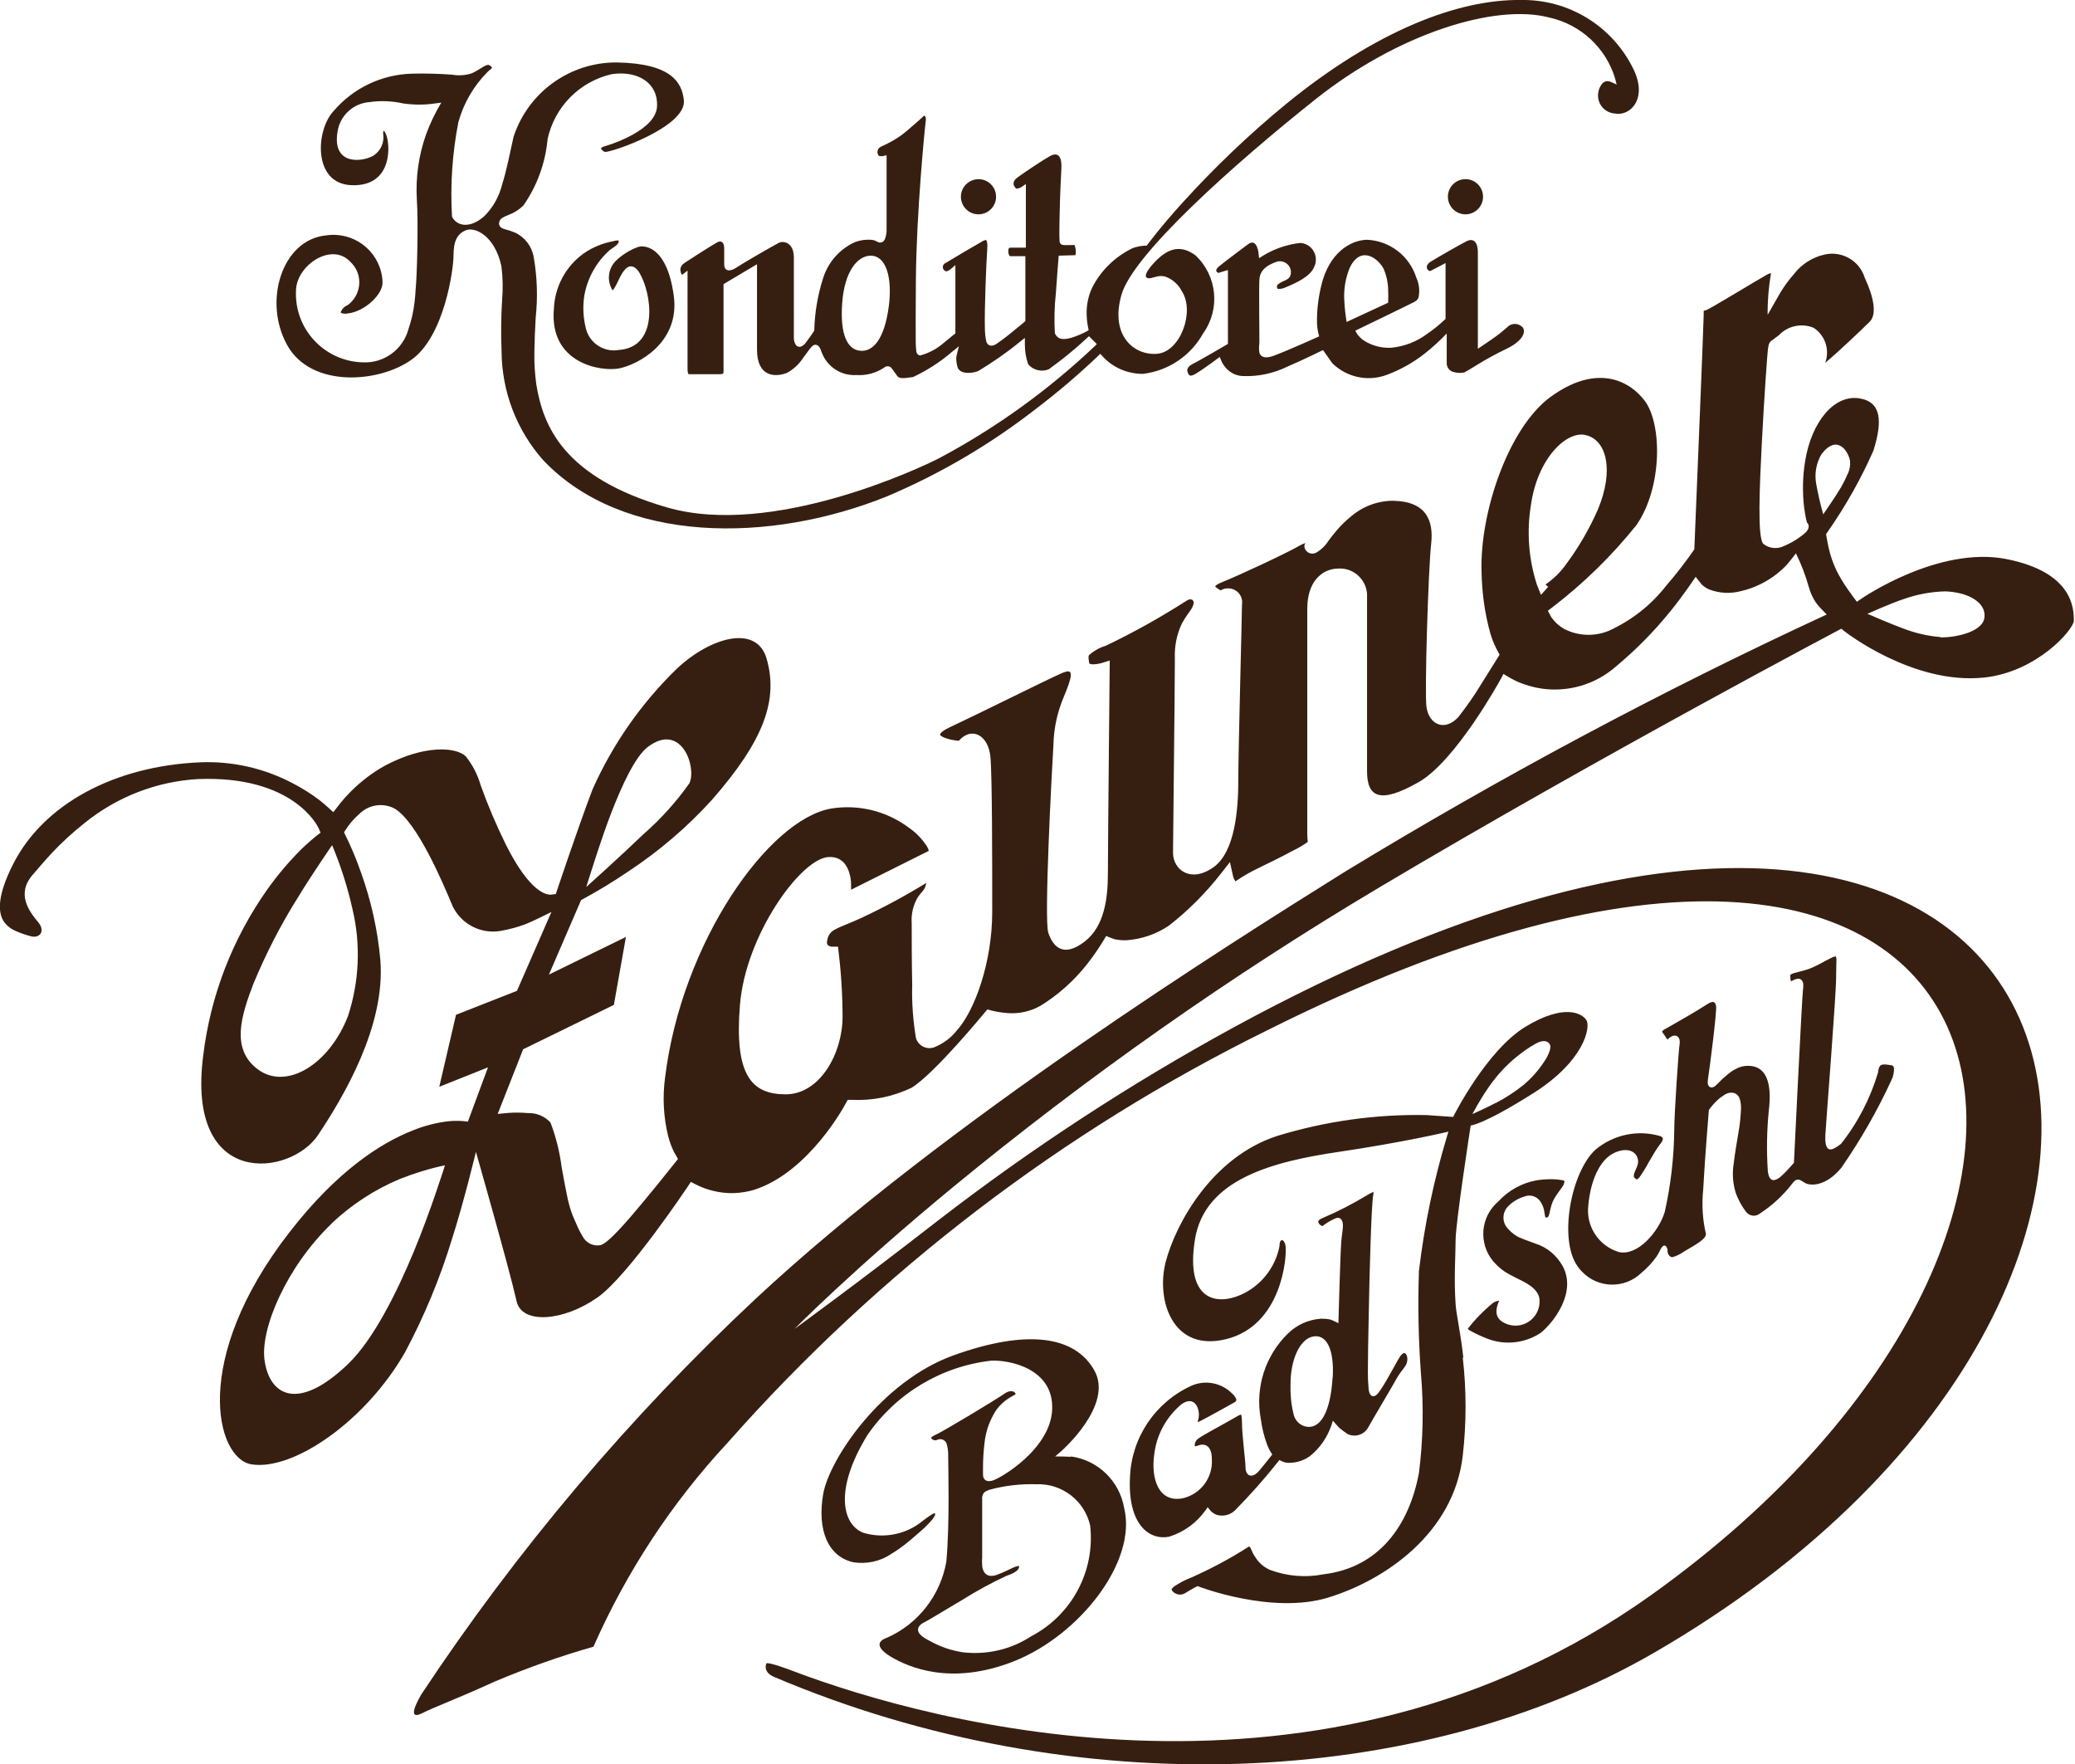
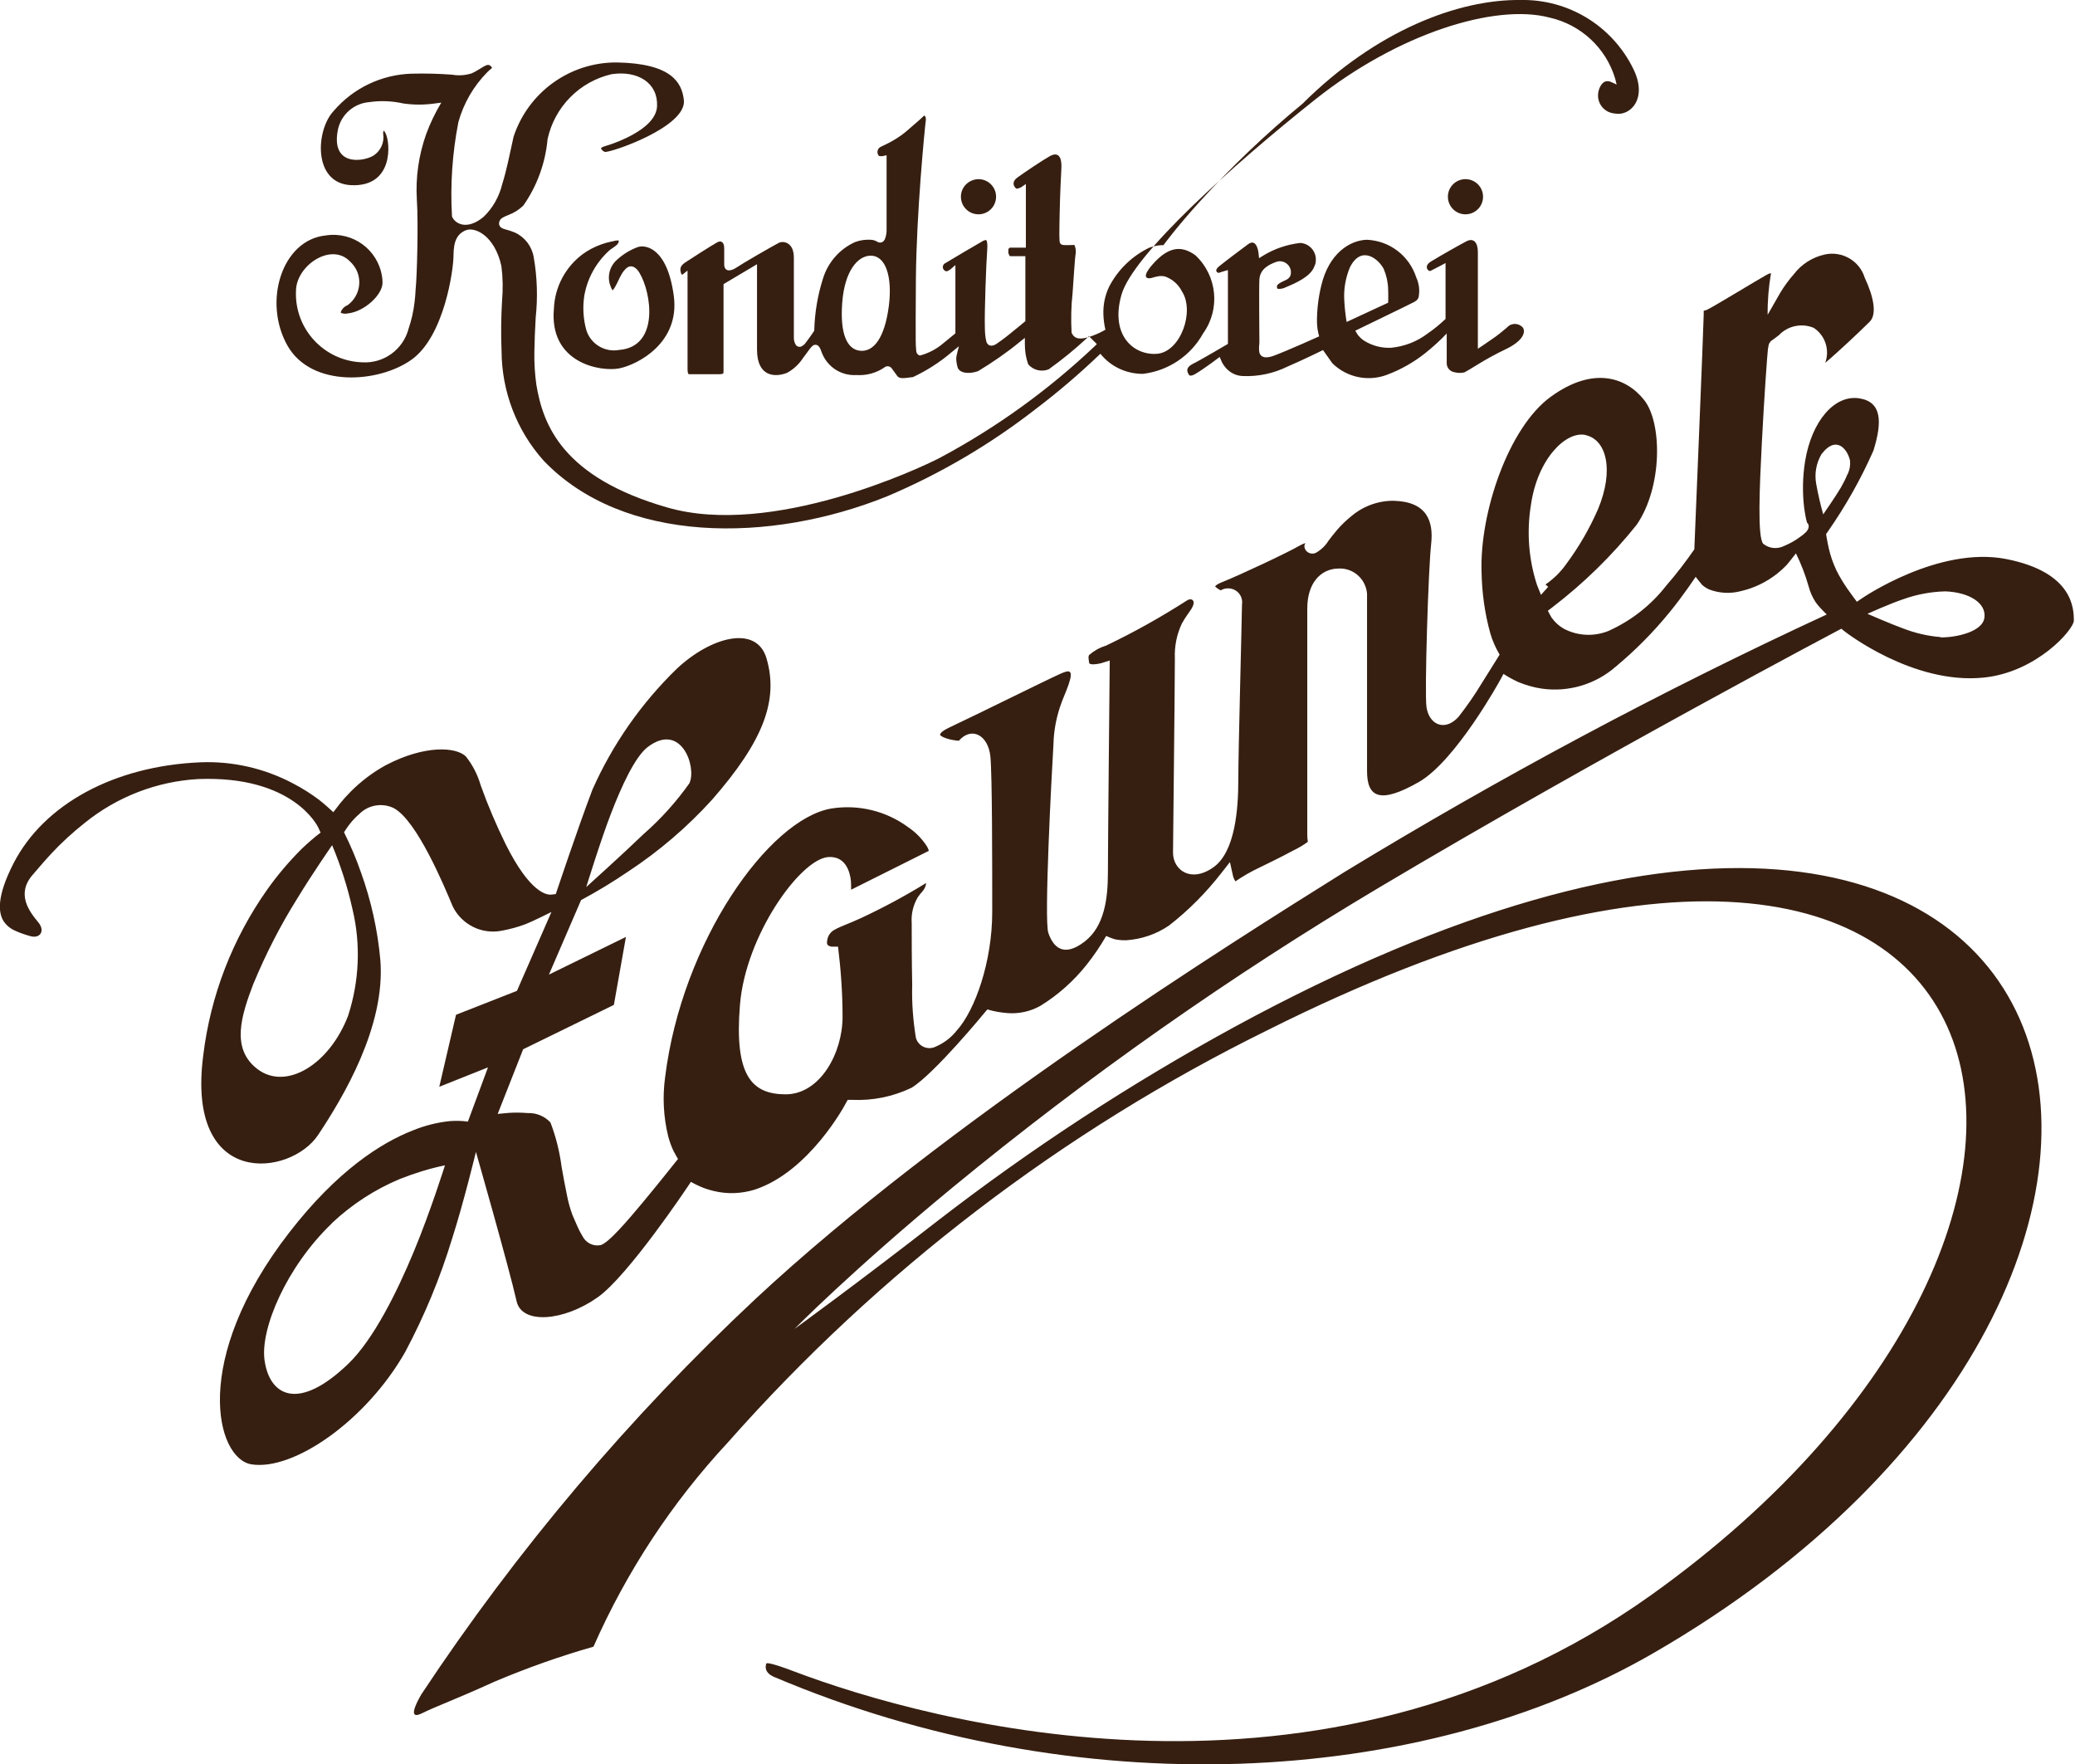
<svg xmlns="http://www.w3.org/2000/svg" viewBox="0 0 123.95 105.36">
  <defs>
    <style>
      .cls-1 {
        fill: #361f11;
      }

      .cls-2 {
        fill: none;
      }

      .cls-3 {
        mix-blend-mode: multiply;
      }

      .cls-3, .cls-4 {
        isolation: isolate;
      }
    </style>
  </defs>
  <g class="cls-4">
    <g id="Ebene_2">
      <g id="Ebene_1-2" data-name="Ebene_1">
        <g id="Gruppe_79" class="cls-3">
          <g id="Gruppe_75">
            <rect class="cls-2" x="0" y="0" width="123.94" height="105.36" />
            <g id="Gruppe_74">
-               <path id="Pfad_96" class="cls-1" d="M58.45,10.7c.58,0,1.05.47,1.05,1.05s-.47,1.05-1.05,1.05-1.05-.47-1.05-1.05c0-.58.47-1.04,1.05-1.05M36.59,17.34c-.05-.08-.09-.16-.12-.25-.22-.55-.06-1.18.38-1.57.36-.33.78-.59,1.24-.76.44-.16,1.77,0,2.16,2.92.37,2.81-2.17,4.1-3.25,4.32s-4.23-.28-3.91-3.6c.06-1.28.7-2.47,1.73-3.23.33-.24.7-.43,1.09-.57.19-.07.4-.13.6-.17.07-.01.15-.03.22-.05.06-.01.12-.02.18-.02.02,0,.03,0,.05,0,0,.17-.02.23-.53.57-.81.72-1.35,1.69-1.53,2.75-.1.67-.06,1.36.12,2.02.25.84,1.1,1.36,1.97,1.2,2.39-.19,1.95-3.38,1.2-4.62-.22-.36-.51-.49-.79-.25-.1.1-.19.21-.26.33-.07.12-.14.26-.21.41s-.13.26-.19.37c-.04.07-.09.14-.14.2M53.09,18.32c.24-1.85-.21-3.05-1.07-3.05-.8,0-1.57.94-1.71,2.81-.14,1.84.28,2.8,1.08,2.87s1.45-.76,1.7-2.64M22.91,7.79c.06.05.1.12.13.19.28.56.48,3.19-2.06,3.08-2.31-.1-2.12-3.3-1.05-4.43,1.17-1.37,2.87-2.18,4.67-2.23.8-.02,1.61,0,2.41.06.39.07.79.04,1.17-.08.13-.06.26-.13.39-.21.11-.07.23-.14.33-.2.21-.12.3-.11.38-.05.05.03.08.07.11.12-.02.04-.04.07-.08.09-.06.05-.13.11-.2.18-.82.83-1.42,1.86-1.73,2.99-.36,1.85-.49,3.74-.38,5.63.17.42.88.86,1.89.02.55-.53.93-1.21,1.11-1.95.26-.82.45-1.8.68-2.84.88-2.66,3.37-4.45,6.17-4.43,3.24.06,3.88,1.18,4,2.24.2,1.62-4.47,3.19-4.72,3.1-.1-.03-.18-.11-.23-.2.02-.05.07-.09.21-.13.61-.18,1.2-.42,1.76-.74.67-.38,1.35-.94,1.38-1.66.06-1.39-1.15-2.14-2.71-1.91-1.92.44-3.41,1.95-3.83,3.88-.13,1.43-.63,2.8-1.45,3.97-.26.25-.56.44-.89.56l-.19.08c-.06.03-.11.06-.17.09-.12.07-.2.2-.2.34,0,.11.06.2.15.26.07.04.15.07.23.09.19.05.38.11.57.19.59.27,1.01.82,1.12,1.46.21,1.19.25,2.41.12,3.62-.04.69-.07,1.39-.08,2.07-.01.65.03,1.3.12,1.94.4,2.4,1.56,5.53,7.82,7.33,6.26,1.81,15.13-2.36,16.29-2.97,3.37-1.8,6.47-4.04,9.24-6.66l.13-.13-.47-.47-.13.12c-.72.67-1.48,1.29-2.28,1.86-.43.17-.92.05-1.22-.3-.14-.39-.2-.79-.2-1.2v-.38l-.29.23c-.79.65-1.63,1.23-2.51,1.76-.58.2-1.13.1-1.22-.24-.05-.18-.08-.37-.08-.55,0-.1.16-.7.16-.7l-.43.35c-.7.6-1.48,1.1-2.31,1.49-.15.02-.29.04-.4.05-.09.01-.19.02-.28.01-.12,0-.23-.06-.29-.16-.06-.08-.1-.15-.15-.21s-.09-.13-.13-.18c-.09-.15-.28-.2-.43-.11,0,0-.02.01-.02.02-.5.34-1.09.5-1.69.46-.73.04-1.42-.3-1.83-.9-.07-.1-.13-.21-.18-.32-.04-.1-.08-.18-.1-.25l-.04-.1s-.03-.07-.06-.1c-.05-.09-.14-.14-.24-.14-.05,0-.1.02-.14.05-.03.02-.05.04-.08.07-.05.06-.1.11-.14.17-.1.13-.22.31-.37.5-.24.37-.57.68-.96.89-.72.28-1.79.24-1.79-1.39v-5.1l-2,1.19v5.17c0,.05,0,.1-.01.15-.02.03-.07.06-.28.06h-1.79c-.06-.05-.07-.16-.07-.38v-5.81l-.29.23s-.07.05-.1-.08c-.09-.3-.02-.45.26-.64.33-.22,1.5-.97,1.89-1.19.22-.13.43-.05.43.35v.95c0,.46.38.44.73.2s2.1-1.25,2.52-1.47c.28-.15.91-.04.91.87v4.76c-.01.18.04.35.14.49.08.08.21.11.31.06.1-.05.19-.12.26-.22.28-.37.51-.72.51-.72v-.05c.03-1.03.2-2.05.51-3.03.29-.98.99-1.79,1.92-2.21.31-.12.64-.16.97-.14.13.01.25.05.37.12.14.09.32.05.41-.09.01-.02.02-.03.03-.05.09-.21.12-.43.11-.66v-4.37l-.22.05c-.05.01-.24.03-.27-.05-.1-.16-.06-.37.09-.47.02-.02.05-.03.07-.04.2-.1.43-.2.69-.35.31-.18.61-.38.88-.62.62-.54.76-.65.96-.85.04-.04.06-.03.08-.02s.09.1.06.29c-.06.45-.56,5.53-.59,9.49-.01,1.98-.02,3.07-.01,3.66,0,.2.01.39.03.59,0,.06.02.11.05.16.04.07.11.12.19.12.47-.13.91-.35,1.28-.65.42-.34.82-.67.82-.67v-4.08l-.3.26s-.19.14-.26.11c-.14-.04-.22-.18-.18-.32.02-.08.08-.14.15-.17.5-.3,1.67-1,2.17-1.28.07-.05.16-.08.24-.1.07.04.11.2.08.6-.06.76-.17,3.75-.14,4.59,0,.3.02.6.09.89.11.3.36.27.57.15.34-.23.67-.48.98-.74.38-.3.78-.64.78-.64v-3.88h-.93s0-.02-.03-.05c-.04-.07-.06-.14-.06-.22-.01-.2.06-.24.12-.24h.93v-3.8l-.28.19s-.24.13-.31.07c-.14-.12-.28-.39.1-.66.5-.36,1.49-1.02,1.93-1.27.31-.17.73-.21.68.75-.03.55-.08,1.63-.1,2.59-.01.48-.02.92-.02,1.25,0,.17,0,.31.01.4,0,.06,0,.1.01.13.01.09.07.16.15.18.05.01.11.02.17.02h.2c.12,0,.26-.01.36-.01l.02.05c.03.09.06.19.06.29.01.09,0,.18-.02.27l-1,.03s-.1,1.2-.17,2.26c-.09.79-.1,1.58-.06,2.37.17.39.51.41,1,.27.31-.1.61-.22.9-.38l.12-.07c-.07-.3-.11-.6-.12-.91-.02-.56.09-1.12.33-1.63.52-1.03,1.38-1.86,2.42-2.36.27-.1.56-.15.84-.15,0,0,.77-1.06,2.16-2.59,1.9-2.09,3.95-4.05,6.14-5.85C82.2,1.82,87.12-.05,90.85,0c2.84-.05,5.44,1.54,6.7,4.08.92,1.83-.19,2.88-1.08,2.7-.6-.04-1.05-.55-1.01-1.15.01-.15.05-.3.12-.44.14-.28.31-.34.42-.34.06,0,.11,0,.17.02.04.01.4.18.4.18l-.09-.36c-.55-1.83-2.05-3.22-3.92-3.64-3.26-.86-9.06.97-13.98,4.88-4.88,3.88-10.91,9.27-11.59,11.68-.7,2.45.77,3.64,2.14,3.52,1.4-.13,2.25-2.54,1.47-3.73-.21-.42-.58-.74-1.02-.89-.15-.03-.3-.03-.44,0-.12.02-.23.06-.35.09-.17.05-.72.08.07-.82.81-.91,1.6-1.23,2.55-.53,1.3,1.22,1.5,3.21.46,4.66-.74,1.34-2.08,2.24-3.6,2.42-.92,0-1.79-.37-2.41-1.05l-.13-.15c-1.21,1.16-2.48,2.25-3.81,3.26-2.73,2.13-5.73,3.9-8.92,5.25-7,2.83-15.76,2.86-20.53-2.13-1.61-1.8-2.5-4.13-2.51-6.55-.04-1-.03-2,.03-3,.06-.69.05-1.38-.04-2.07-.4-1.82-1.59-2.37-2.14-2.13-.49.21-.72.63-.72,1.5s-.56,4.82-2.49,6.21c-1.97,1.42-6,1.7-7.43-.83-1.48-2.62-.33-6.33,2.31-6.58,1.6-.24,3.09.85,3.34,2.45.02.12.03.25.03.38,0,.71-1.07,1.72-2.07,1.83-.14.03-.28.02-.41-.03-.01-.02-.02-.04-.01-.06.07-.18.22-.33.4-.4.75-.54.93-1.59.39-2.34-.08-.11-.17-.21-.27-.3-1.12-1.12-3.2.28-3.2,1.8-.09,2.26,1.68,4.16,3.93,4.25,0,0,.02,0,.03,0,1.29.08,2.45-.77,2.77-2.02.17-.5.29-1.02.35-1.55.06-.45.06-.8.08-.94.06-.56.16-3.76.06-5.21-.08-1.32.11-2.64.55-3.89.24-.66.55-1.3.91-1.9l-.38.05c-.63.09-1.26.09-1.89,0-.67-.15-1.36-.18-2.03-.08-.91.07-1.67.73-1.87,1.62-.45,2.19,1.44,1.97,2.11,1.58.44-.28.67-.79.59-1.3-.01-.07,0-.13.03-.19M82.92,18.08s.02-.42,0-.81c-.01-.41-.1-.82-.26-1.2-.31-.61-1.34-1.45-2.02-.11-.26.62-.38,1.29-.34,1.96.02.44.07.88.14,1.31l2.48-1.15ZM72.79,16.31s-.09-.05-.12-.09c-.02-.03-.07-.13.16-.32.56-.45,1.31-1,1.72-1.31.48-.36.61.33.63.55l.03.28.24-.15c.67-.41,1.43-.67,2.22-.76.55.03.97.51.93,1.06,0,.13-.04.25-.1.37-.22.58-1.1.97-1.68,1.21-.15.08-.33.12-.5.1-.04-.04-.05-.1-.04-.16.01-.05.04-.09.08-.12.06-.05.13-.09.21-.13.1-.05.19-.09.27-.13.1-.05.19-.13.24-.24.12-.34-.07-.71-.41-.83-.14-.05-.29-.05-.43,0-.44.16-.97.42-1.01,1.05-.03.5,0,3.32,0,3.72,0,.09-.01.2-.02.3-.01.12,0,.24.02.35.1.33.44.34.85.19.84-.31,2.72-1.16,2.72-1.16-.08-.27-.12-.54-.13-.82-.01-.74.08-1.48.25-2.19.46-1.97,1.73-2.73,2.73-2.76,1.36.06,2.53.95,2.95,2.25.17.37.22.78.14,1.18-.02.07-.06.13-.11.18-.02.02-.04.04-.07.05l-.07.05c-.2.11-3.53,1.72-3.53,1.72,0,0,.1.19.13.22.02.04.05.07.08.1.1.12.22.22.35.3.48.29,1.03.43,1.59.4.79-.08,1.54-.37,2.17-.85.38-.26.73-.55,1.07-.87v-3.34s-.57.31-.9.47c-.04.02-.14,0-.2-.13-.04-.1-.04-.26.21-.42.64-.39,1.72-1,2.14-1.22.28-.15.68-.13.68.68v5.74s.53-.35.84-.57c.31-.21.6-.44.89-.69.22-.26.61-.3.88-.08.03.02.06.05.08.08.14.2.13.74-1.05,1.3-.59.28-1.16.6-1.6.87-.22.13-.41.25-.56.34s-.24.14-.28.16c-.2.05-.41.04-.61-.01-.28-.05-.47-.3-.45-.58v-1.73c-.4.42-.83.81-1.28,1.17-.69.55-1.47.99-2.3,1.3-1.13.42-2.39.15-3.25-.69-.3-.42-.56-.79-.56-.79,0,0-1.22.6-2.11.98-.83.41-1.75.61-2.68.57-.39-.01-.75-.19-1.01-.48-.08-.09-.16-.2-.22-.31-.04-.08-.15-.35-.15-.35,0,0-.88.67-1.43,1-.26.16-.35.11-.37.1-.03-.02-.05-.04-.06-.07-.03-.04-.05-.09-.06-.14-.04-.09-.04-.3.3-.47.42-.2,2.11-1.2,2.11-1.2v-4.41s-.39.11-.56.17M87.54,10.7c.58,0,1.05.47,1.05,1.05,0,.58-.47,1.05-1.05,1.05s-1.05-.47-1.05-1.05h0c0-.58.47-1.05,1.05-1.05" />
-               <path id="Pfad_97" class="cls-1" d="M97.6,70.31s-.02-.12.03-.26.14-.3.19-.47c.16-.5-.28-1.18-1.31-.76s-1.52,1.88-1.63,3.16c-.16,1.25.61,2.43,1.82,2.8,1.14.25,2.37-1.21,2.74-2.38.36-1.6.55-3.23.57-4.87,0-.96.26-4.84.32-5.16.08-.5-.29-.7-.68-.32-.01.01-.03.03-.04.04-.04-.05-.08-.1-.11-.15-.04-.06-.08-.13-.13-.19-.03-.04-.06-.08-.09-.13.05-.07.11-.13.19-.16.43-.24,1.9-1.08,2.46-1.45.46-.31.54-.13.58.09.05.34-.37,3.6-.48,4.32-.01.08-.02.15-.02.23,0,.07.01.14.05.2.05.08.15.12.25.09.05-.02.11-.04.15-.08.04-.03.08-.07.12-.11l.13-.13c.08-.08.17-.18.26-.25s.2-.18.33-.28c.13-.1.27-.19.42-.26.33-.18.73-.22,1.09-.12.8.22,1.02,1.23.85,2.61-.12,1.2-.14,2.41-.06,3.61.08.74.45.59.72.39.17-.15.34-.31.49-.48.17-.18.35-.39.35-.39,0,0,.48-9.9.54-10.33.02-.1.02-.2.02-.3,0-.09-.03-.18-.08-.26-.07-.09-.18-.12-.29-.1-.1.02-.2.06-.28.11-.03.01-.05.03-.08.04-.02-.04-.03-.09-.04-.14,0-.07-.01-.15-.01-.22,0-.02.02-.03.03-.04.07-.05.15-.08.23-.1.24-.07.55-.13.88-.25.18-.07.35-.15.51-.23.16-.09.33-.18.49-.26s.28-.15.4-.2c.06-.03.12-.04.18-.05.03.06.04.13.04.19,0,.23-.02.58-.02,1.09,0,1.04-.58,8.35-.64,9.34-.07,1.25.42.97.93.58,1.01-1.27,1.76-2.73,2.22-4.28.03-.35.14-.43.24-.45.08-.02.16-.02.24-.01.1.01.2.03.3.04s.15.06.17.19c0,.24-.04.47-.15.69-.84,1.83-1.85,3.59-3,5.25-.94,1.13-1.82,1.06-2.11.93-.07-.03-.13-.07-.19-.11l-.08-.05s-.07-.04-.1-.05c-.09-.03-.2-.02-.28.04-.08.06-.14.14-.2.22-.53.68-1.17,1.27-1.89,1.74-.25.21-.61.18-.82-.07,0,0-.01-.01-.02-.02-.27-.36-.49-.76-.63-1.18-.16-.55-.2-1.12-.11-1.68.07-.65.2-1.33.28-1.84.09-.49.14-.98.16-1.48,0-.2-.02-.39-.08-.58-.06-.18-.2-.31-.38-.35-.18-.03-.37.01-.53.12-.16.1-.31.21-.44.34-.17.16-.32.33-.46.52l-.03.04s-.24,2.87-.34,4.77c-.09.87-.04,1.76.16,2.62.02.13-.08.28-.35.48s-.63.39-.97.6c-.2.14-.42.25-.65.32-.08.01-.13,0-.22-.09-.06-.07-.1-.17-.1-.26v-.07s0-.06-.02-.09c-.05-.15-.17-.31-.36-.02-.05.08-.11.24-.27.49-.26.37-.57.7-.92.99-1,.96-2.59.92-3.54-.08-.1-.1-.19-.21-.27-.33-1.13-1.59-.4-5.59,1.07-6.95,1.07-.9,2.52-1.21,3.86-.82.21.08.25.19-.02.52-.1.14-.2.28-.29.43-.11.18-.24.4-.36.61-.17.32-.36.63-.57.92-.15.17-.22.1-.25.03M89.55,77.69c-.03.07-.07.16-.1.27-.04.13-.06.26-.06.4.01.32.22.6.71.75.76.24,1.56-.19,1.8-.94.07-.21.08-.44.05-.66-.13-.53-.64-.81-1.13-1.06-.25-.13-.52-.25-.77-.4-.25-.14-.47-.32-.67-.52-1.01-.98-1.04-2.59-.06-3.6.07-.07.14-.13.21-.2.6-.64,1.38-1.07,2.24-1.23.3-.05.6-.07.91-.07.26,0,.47.03.6.05.06,0,.12.02.16.05.01,0,.02.02.01.06-.02.12-.07.23-.14.32-.08.11-.23.31-.37.52-.14.21-.24.43-.3.68l-.06.24c-.01.07-.03.14-.05.21-.04.12-.08.15-.11.15-.03,0-.07.01-.1.01l-.02-.07c-.02-.07-.03-.15-.04-.22-.03-.27-.13-.52-.29-.73-.22-.27-.58-.36-.9-.24-.4.12-.76.34-1.04.65-.32.39-.29.96.08,1.31.2.23.46.42.75.53.27.12.57.21.87.33.69.22,1.26.7,1.61,1.33.86,1.55-.51,3.36-1.31,4-.94.62-2.12.75-3.17.35-.36-.14-.71-.3-1.05-.49-.1-.06-.12-.1-.13-.11.45-.58.96-1.1,1.53-1.56.1-.06.22-.1.33-.12M89.35,65.88c.59-.31,1.15-.67,1.67-1.09.47-.4.88-.86,1.22-1.38.13-.18.23-.38.31-.59.03-.08.05-.16.06-.25.01-.09-.01-.18-.07-.25-.19-.22-.49-.15-.78,0-.49.27-.94.6-1.36.96-.6.52-1.12,1.12-1.56,1.78-.4.57-.89,1.48-.89,1.48,0,0,.88-.39,1.4-.67M87.38,81.1c.22,1.93.22,3.89,0,5.82-.52,4.66-4.67,7.47-8.05,8.5-3.34,1.02-7.7-.65-7.72-.66l-.07-.03s-.29.14-.74.42c-.27.17-.63.09-.81-.18,0-.02,0-.04,0-.06.04-.06.08-.11.14-.15.31-.21.64-.39.99-.52,1.17-.52,2.31-1.12,3.39-1.81.03-.02.06-.04.1-.06.02,0,.05.02.06.04.02.03.04.06.05.09l.06.13c.04.1.09.2.15.29.03.04.06.09.1.15.05.08.11.15.17.22.18.2.41.36.65.47,1.02.38,2.12.48,3.19.27,3.3-.39,5.12-2.87,5.72-6.05.25-1.97.29-3.96.12-5.94-.15-2.04-.19-4.08-.12-6.12.32-2.72.88-5.41,1.67-8.03l.09-.3s-2.64.63-6.57,1.21c-3.91.58-7.99,1.62-8.57,5.23-.58,3.59,1.23,3.96,2.73,3.31,1.2-.53,2.07-1.62,2.32-2.91,0-.53.3-.42.36-.03.1.68-.23,4.76-3.54,5.58-3.22.8-4.2-2.34-3.62-4.6.58-2.24,2.74-6.27,6.68-7.54,2.88-.88,5.89-1.3,8.91-1.24.77.05,1.58.11,1.58.11l.06-.11s1.95-3.87,4.27-5.28c2.35-1.42,3.4-.78,3.64-.38s-.1,2.41-3.19,4.36c-3.01,1.9-3.73,1.92-3.73,1.92,0,0-.24,1.56-.46,3.11s-.44,3.23-.44,3.72c0,.99-.11,2.22,0,3.85.04.59.29,1.66.46,3.17M82.05,71.16c0,.07,0,.15-.02.22-.11.56-.22,4.42-.27,7.22-.03,1.41-.05,2.56-.05,3.36,0,.31.01.63.04.94,0,.09.02.19.05.28.02.04.04.08.06.12.04.05.11.09.17.09.05,0,.1-.02.14-.04.03-.02.06-.04.09-.07.06-.06.11-.13.16-.2.11-.15.24-.37.38-.6.26-.45.55-.98.72-1.28.34-.61.5-.37.54-.13.03.21-.03.42-.16.58-.07.1-.15.2-.23.31-.08.11-.16.23-.23.35-.24.45-1.5,2.55-1.73,2.98-.25.41-.77.57-1.21.36-.18-.12-.36-.25-.52-.39-.1-.1-.36-.41-.36-.41l-.1.31c-.25.71-.68,1.33-1.26,1.8-.37.27-.81.41-1.27.41-.11,0-.23-.02-.33-.06-.08-.03-.16-.07-.24-.11l-.09.12c-.8,1.01-1.66,1.98-2.57,2.9-.3.28-.72.37-1.1.25-.1-.04-.2-.1-.28-.17-.03-.03-.06-.06-.07-.07l-.17-.21-.14.2c-.53.74-1.29,1.29-2.16,1.56-1.13.23-2.49-.65-2.34-3.56.09-2.37,1.52-4.48,3.68-5.46.82-.36,1.78-.17,2.41.46.11.09.2.21.26.35.01.04.03.12-.17.22-.48.27-1.56.87-1.88,1.03-.07.04-.14.07-.21.1h-.05s.02-.1.04-.15c.15-.54-.18-1.48-.99-.91-.91.75-1.5,1.82-1.64,2.99-.21,1.44.24,2.94,1.73,2.63,1.06-.26,1.78-1.24,1.71-2.33,0-.82-.43-.97-.83-.81-.13.05-.19.04-.19.04,0-.05,0-.09,0-.14.03-.14.11-.26.24-.34.1-.07.2-.13.3-.19.13-.07.27-.15.44-.25.66-.37,1.2-.66,1.57-.88.06-.04.13-.07.2-.09.03.01.04.05.04.09.02.13.03.27.03.4,0,.75.21,2.26.21,2.64,0,.57.41.7.82.22.32-.38.78-.97.78-.97-.12-.17-.22-.36-.3-.56-.19-.51-.32-1.04-.39-1.58-.34-1.86.27-3.76,1.62-5.08.54-.53,1.24-.84,1.99-.89.19,0,.39.01.58.06.15.06.3.13.45.21,0,0,.11-4.1.17-4.86.03-.39.1-.74.1-.97s-.09-.61-.52-.4c-.15.07-.3.15-.44.24-.09.06-.16.11-.26.19-.02,0-.04-.01-.06-.02-.06-.03-.12-.08-.16-.14-.04-.07-.1-.19.22-.32.92-.39,1.81-.85,2.67-1.37.1-.06.2-.12.3-.16.03-.01.07-.02.1-.03M79.61,82.29c.1-1.72-.38-2.67-1.24-2.45-.75.2-1.28,1.4-1.28,2.81-.02.59.03,1.18.17,1.76.07.43.42.77.85.81.92.07,1.39-1.22,1.49-2.94M63.99,86.99c1.61.23,2.88,1.47,3.16,3.07.79,3.2-2.65,7.58-6.53,9.14-3.84,1.54-6.39.33-7.32-.2-1-.58-.92-.98-.3-1.19,1.86-.83,3.18-2.54,3.53-4.54.21-2.32.11-5.77.11-6.28.01-.24-.02-.49-.08-.72-.05-.22-.28-.36-.5-.3-.03,0-.07.02-.1.04-.11.04-.23,0-.31-.08-.03-.03-.02-.05-.02-.06s.03-.06.15-.12c.6-.27,3.7-2.15,4.19-2.49.46-.33.69-.1.7,0-.03.03-.06.05-.1.07l-.16.09c-.39.22-.72.52-.96.89-.35.57-.57,1.2-.64,1.87-.06.49-.09.99-.09,1.48v.33c0,.09,0,.18.03.26.09.24.33.23.5.19.42-.08,3.49-1.85,3.6-4.24.12-2.46-2.56-2.99-3.65-2.93-2.99.34-5.69,1.97-7.39,4.45-2.05,3.35-1.44,5.38-.23,5.83,1.14.34,2.38.13,3.34-.56.19-.15.35-.27.49-.37.1-.07.2-.14.31-.2.03-.02.08-.04.12-.04.02.03.02.03.02.05,0,.02,0,.05-.01.07-.05.1-.1.19-.17.27-.25.29-.52.55-.82.8-.17.15-.41.36-.68.58-.3.24-.61.46-.94.66-.66.45-1.47.62-2.26.5-1.53-.34-2.17-1.93-1.81-4.06.36-2.09,3.48-6.75,7.79-8.3,4.37-1.57,7.24-1.18,8.41.9,1.16,2.06-1.91,4.76-1.96,4.81l-.38.33c.31,0,.63,0,.94.02M58.66,93.1c0,.13,0,.26.01.39,0,.13.04.26.1.37.15.28.45.33.83.18.35-.13.68-.3.94-.42.09-.04.19-.07.28-.09.01,0,.03,0,.04,0,.03.04.09.32-.74.59-.9.42-1.77.89-2.61,1.42-.53.31-1.05.63-1.46.87s-.7.42-.79.46c-.56.26-.6.66.1,1.04.25.14.5.27.76.38.43.19.88.31,1.35.39,1.44.18,2.9-.15,4.11-.94,2.44-1.27,3.85-3.9,3.54-6.63-.34-1.49-1.69-2.52-3.21-2.46-.95-.03-1.9.08-2.81.33-.07.03-.13.05-.17.07-.06.03-.11.06-.16.11-.08.12-.12.27-.1.41v3.53Z" />
+               <path id="Pfad_96" class="cls-1" d="M58.45,10.7c.58,0,1.05.47,1.05,1.05s-.47,1.05-1.05,1.05-1.05-.47-1.05-1.05c0-.58.47-1.04,1.05-1.05M36.59,17.34c-.05-.08-.09-.16-.12-.25-.22-.55-.06-1.18.38-1.57.36-.33.78-.59,1.24-.76.44-.16,1.77,0,2.16,2.92.37,2.81-2.17,4.1-3.25,4.32s-4.23-.28-3.91-3.6c.06-1.28.7-2.47,1.73-3.23.33-.24.7-.43,1.09-.57.19-.07.4-.13.6-.17.07-.01.15-.03.22-.05.06-.01.12-.02.18-.02.02,0,.03,0,.05,0,0,.17-.02.23-.53.57-.81.72-1.35,1.69-1.53,2.75-.1.67-.06,1.36.12,2.02.25.84,1.1,1.36,1.97,1.2,2.39-.19,1.95-3.38,1.2-4.62-.22-.36-.51-.49-.79-.25-.1.1-.19.21-.26.33-.07.12-.14.26-.21.41s-.13.26-.19.37c-.04.07-.09.14-.14.2M53.09,18.32c.24-1.85-.21-3.05-1.07-3.05-.8,0-1.57.94-1.71,2.81-.14,1.84.28,2.8,1.08,2.87s1.45-.76,1.7-2.64M22.91,7.79c.06.05.1.12.13.19.28.56.48,3.19-2.06,3.08-2.31-.1-2.12-3.3-1.05-4.43,1.17-1.37,2.87-2.18,4.67-2.23.8-.02,1.61,0,2.41.06.39.07.79.04,1.17-.08.13-.06.26-.13.39-.21.11-.07.23-.14.33-.2.21-.12.3-.11.38-.05.05.03.08.07.11.12-.02.04-.04.07-.08.09-.06.05-.13.11-.2.18-.82.83-1.42,1.86-1.73,2.99-.36,1.85-.49,3.74-.38,5.63.17.42.88.86,1.89.02.55-.53.93-1.21,1.11-1.95.26-.82.45-1.8.68-2.84.88-2.66,3.37-4.45,6.17-4.43,3.24.06,3.88,1.18,4,2.24.2,1.62-4.47,3.19-4.72,3.1-.1-.03-.18-.11-.23-.2.02-.05.07-.09.21-.13.61-.18,1.2-.42,1.76-.74.67-.38,1.35-.94,1.38-1.66.06-1.39-1.15-2.14-2.71-1.91-1.92.44-3.41,1.95-3.83,3.88-.13,1.43-.63,2.8-1.45,3.97-.26.25-.56.44-.89.56l-.19.08c-.06.03-.11.06-.17.09-.12.07-.2.2-.2.34,0,.11.06.2.15.26.07.04.15.07.23.09.19.05.38.11.57.19.59.27,1.01.82,1.12,1.46.21,1.19.25,2.41.12,3.62-.04.69-.07,1.39-.08,2.07-.01.65.03,1.3.12,1.94.4,2.4,1.56,5.53,7.82,7.33,6.26,1.81,15.13-2.36,16.29-2.97,3.37-1.8,6.47-4.04,9.24-6.66l.13-.13-.47-.47-.13.12c-.72.67-1.48,1.29-2.28,1.86-.43.17-.92.05-1.22-.3-.14-.39-.2-.79-.2-1.2v-.38l-.29.23c-.79.65-1.63,1.23-2.51,1.76-.58.2-1.13.1-1.22-.24-.05-.18-.08-.37-.08-.55,0-.1.16-.7.16-.7l-.43.35c-.7.6-1.48,1.1-2.31,1.49-.15.02-.29.04-.4.05-.09.01-.19.02-.28.01-.12,0-.23-.06-.29-.16-.06-.08-.1-.15-.15-.21s-.09-.13-.13-.18c-.09-.15-.28-.2-.43-.11,0,0-.02.01-.02.02-.5.34-1.09.5-1.69.46-.73.04-1.42-.3-1.83-.9-.07-.1-.13-.21-.18-.32-.04-.1-.08-.18-.1-.25l-.04-.1s-.03-.07-.06-.1c-.05-.09-.14-.14-.24-.14-.05,0-.1.02-.14.05-.03.02-.05.04-.08.07-.05.06-.1.11-.14.17-.1.13-.22.31-.37.5-.24.37-.57.68-.96.89-.72.28-1.79.24-1.79-1.39v-5.1l-2,1.19v5.17c0,.05,0,.1-.01.15-.02.03-.07.06-.28.06h-1.79c-.06-.05-.07-.16-.07-.38v-5.81l-.29.23s-.07.05-.1-.08c-.09-.3-.02-.45.26-.64.33-.22,1.5-.97,1.89-1.19.22-.13.43-.05.43.35v.95c0,.46.38.44.73.2s2.1-1.25,2.52-1.47c.28-.15.91-.04.91.87v4.76c-.01.18.04.35.14.49.08.08.21.11.31.06.1-.05.19-.12.26-.22.28-.37.51-.72.51-.72v-.05c.03-1.03.2-2.05.51-3.03.29-.98.99-1.79,1.92-2.21.31-.12.64-.16.97-.14.13.01.25.05.37.12.14.09.32.05.41-.09.01-.02.02-.03.03-.05.09-.21.12-.43.11-.66v-4.37l-.22.05c-.05.01-.24.03-.27-.05-.1-.16-.06-.37.09-.47.02-.02.05-.03.07-.04.2-.1.43-.2.69-.35.31-.18.61-.38.88-.62.62-.54.76-.65.96-.85.04-.04.06-.03.08-.02s.09.1.06.29c-.06.45-.56,5.53-.59,9.49-.01,1.98-.02,3.07-.01,3.66,0,.2.01.39.03.59,0,.06.02.11.05.16.04.07.11.12.19.12.47-.13.91-.35,1.28-.65.42-.34.82-.67.82-.67v-4.08l-.3.26s-.19.14-.26.11c-.14-.04-.22-.18-.18-.32.02-.08.08-.14.15-.17.5-.3,1.67-1,2.17-1.28.07-.05.16-.08.24-.1.07.04.11.2.08.6-.06.76-.17,3.75-.14,4.59,0,.3.02.6.09.89.11.3.36.27.57.15.34-.23.67-.48.98-.74.38-.3.78-.64.78-.64v-3.88h-.93s0-.02-.03-.05c-.04-.07-.06-.14-.06-.22-.01-.2.06-.24.12-.24h.93v-3.8l-.28.19s-.24.13-.31.07c-.14-.12-.28-.39.1-.66.5-.36,1.49-1.02,1.93-1.27.31-.17.73-.21.68.75-.03.55-.08,1.63-.1,2.59-.01.48-.02.92-.02,1.25,0,.17,0,.31.01.4,0,.06,0,.1.01.13.01.09.07.16.15.18.05.01.11.02.17.02h.2c.12,0,.26-.01.36-.01l.02.05c.03.09.06.19.06.29.01.09,0,.18-.02.27s-.1,1.2-.17,2.26c-.09.79-.1,1.58-.06,2.37.17.39.51.41,1,.27.31-.1.61-.22.9-.38l.12-.07c-.07-.3-.11-.6-.12-.91-.02-.56.09-1.12.33-1.63.52-1.03,1.38-1.86,2.42-2.36.27-.1.56-.15.84-.15,0,0,.77-1.06,2.16-2.59,1.9-2.09,3.95-4.05,6.14-5.85C82.2,1.82,87.12-.05,90.85,0c2.84-.05,5.44,1.54,6.7,4.08.92,1.83-.19,2.88-1.08,2.7-.6-.04-1.05-.55-1.01-1.15.01-.15.05-.3.12-.44.14-.28.31-.34.42-.34.06,0,.11,0,.17.02.04.01.4.18.4.18l-.09-.36c-.55-1.83-2.05-3.22-3.92-3.64-3.26-.86-9.06.97-13.98,4.88-4.88,3.88-10.91,9.27-11.59,11.68-.7,2.45.77,3.64,2.14,3.52,1.4-.13,2.25-2.54,1.47-3.73-.21-.42-.58-.74-1.02-.89-.15-.03-.3-.03-.44,0-.12.02-.23.06-.35.09-.17.05-.72.08.07-.82.81-.91,1.6-1.23,2.55-.53,1.3,1.22,1.5,3.21.46,4.66-.74,1.34-2.08,2.24-3.6,2.42-.92,0-1.79-.37-2.41-1.05l-.13-.15c-1.21,1.16-2.48,2.25-3.81,3.26-2.73,2.13-5.73,3.9-8.92,5.25-7,2.83-15.76,2.86-20.53-2.13-1.61-1.8-2.5-4.13-2.51-6.55-.04-1-.03-2,.03-3,.06-.69.05-1.38-.04-2.07-.4-1.82-1.59-2.37-2.14-2.13-.49.21-.72.63-.72,1.5s-.56,4.82-2.49,6.21c-1.97,1.42-6,1.7-7.43-.83-1.48-2.62-.33-6.33,2.31-6.58,1.6-.24,3.09.85,3.34,2.45.02.12.03.25.03.38,0,.71-1.07,1.72-2.07,1.83-.14.03-.28.02-.41-.03-.01-.02-.02-.04-.01-.06.07-.18.22-.33.4-.4.75-.54.93-1.59.39-2.34-.08-.11-.17-.21-.27-.3-1.12-1.12-3.2.28-3.2,1.8-.09,2.26,1.68,4.16,3.93,4.25,0,0,.02,0,.03,0,1.29.08,2.45-.77,2.77-2.02.17-.5.29-1.02.35-1.55.06-.45.06-.8.08-.94.06-.56.16-3.76.06-5.21-.08-1.32.11-2.64.55-3.89.24-.66.55-1.3.91-1.9l-.38.05c-.63.09-1.26.09-1.89,0-.67-.15-1.36-.18-2.03-.08-.91.07-1.67.73-1.87,1.62-.45,2.19,1.44,1.97,2.11,1.58.44-.28.67-.79.59-1.3-.01-.07,0-.13.03-.19M82.92,18.08s.02-.42,0-.81c-.01-.41-.1-.82-.26-1.2-.31-.61-1.34-1.45-2.02-.11-.26.62-.38,1.29-.34,1.96.02.44.07.88.14,1.31l2.48-1.15ZM72.79,16.31s-.09-.05-.12-.09c-.02-.03-.07-.13.16-.32.56-.45,1.31-1,1.72-1.31.48-.36.61.33.63.55l.03.28.24-.15c.67-.41,1.43-.67,2.22-.76.55.03.97.51.93,1.06,0,.13-.04.25-.1.37-.22.58-1.1.97-1.68,1.21-.15.08-.33.12-.5.1-.04-.04-.05-.1-.04-.16.01-.05.04-.09.08-.12.06-.05.13-.09.21-.13.1-.05.19-.09.27-.13.1-.05.19-.13.24-.24.12-.34-.07-.71-.41-.83-.14-.05-.29-.05-.43,0-.44.16-.97.42-1.01,1.05-.03.5,0,3.32,0,3.72,0,.09-.01.2-.02.3-.01.12,0,.24.02.35.1.33.44.34.85.19.84-.31,2.72-1.16,2.72-1.16-.08-.27-.12-.54-.13-.82-.01-.74.08-1.48.25-2.19.46-1.97,1.73-2.73,2.73-2.76,1.36.06,2.53.95,2.95,2.25.17.37.22.78.14,1.18-.02.07-.06.13-.11.18-.02.02-.04.04-.07.05l-.07.05c-.2.11-3.53,1.72-3.53,1.72,0,0,.1.19.13.22.02.04.05.07.08.1.1.12.22.22.35.3.48.29,1.03.43,1.59.4.79-.08,1.54-.37,2.17-.85.38-.26.73-.55,1.07-.87v-3.34s-.57.31-.9.47c-.04.02-.14,0-.2-.13-.04-.1-.04-.26.21-.42.64-.39,1.72-1,2.14-1.22.28-.15.68-.13.68.68v5.74s.53-.35.84-.57c.31-.21.6-.44.89-.69.22-.26.61-.3.88-.08.03.02.06.05.08.08.14.2.13.74-1.05,1.3-.59.28-1.16.6-1.6.87-.22.13-.41.25-.56.34s-.24.14-.28.16c-.2.05-.41.04-.61-.01-.28-.05-.47-.3-.45-.58v-1.73c-.4.42-.83.81-1.28,1.17-.69.55-1.47.99-2.3,1.3-1.13.42-2.39.15-3.25-.69-.3-.42-.56-.79-.56-.79,0,0-1.22.6-2.11.98-.83.41-1.75.61-2.68.57-.39-.01-.75-.19-1.01-.48-.08-.09-.16-.2-.22-.31-.04-.08-.15-.35-.15-.35,0,0-.88.67-1.43,1-.26.16-.35.11-.37.1-.03-.02-.05-.04-.06-.07-.03-.04-.05-.09-.06-.14-.04-.09-.04-.3.3-.47.42-.2,2.11-1.2,2.11-1.2v-4.41s-.39.11-.56.17M87.54,10.7c.58,0,1.05.47,1.05,1.05,0,.58-.47,1.05-1.05,1.05s-1.05-.47-1.05-1.05h0c0-.58.47-1.05,1.05-1.05" />
              <path id="Pfad_98" class="cls-1" d="M115.92,38.07c.56,0,1.12-.09,1.65-.28.46-.17.92-.46.97-.91.11-.85-.88-1.5-2.33-1.56-.86.02-1.71.18-2.52.47-.76.25-2.14.87-2.14.87,0,0,1.4.61,2.12.87.72.28,1.48.46,2.25.52M78.15,50.26c-.29.22-.61.4-.94.56-.72.39-1.41.72-2,1.01-.49.23-.96.5-1.41.81-.07-.1-.12-.21-.15-.34l-.18-.81-.51.65c-.91,1.17-1.96,2.23-3.13,3.14-.76.52-1.65.82-2.57.88-.22,0-.44-.01-.66-.06-.12-.03-.23-.08-.34-.12l-.18-.08c-.35.6-.74,1.18-1.17,1.72-.77.97-1.71,1.81-2.77,2.46-.59.33-1.27.48-1.94.43-.41-.03-.82-.1-1.22-.22l-.17.2s-2.99,3.64-4.36,4.48c-1.11.53-2.33.78-3.56.72h-.25s-.12.21-.12.21c0,.02-2.17,4.1-5.46,5.16-.79.24-1.64.27-2.44.07-.29-.07-.57-.16-.83-.28-.21-.09-.52-.26-.52-.26l-.2.3s-3.54,5.3-5.36,6.59c-2.05,1.45-4.54,1.63-4.85.24-.45-2-2.43-8.92-2.43-8.92,0,0-.74,3.06-1.42,5.17-.71,2.34-1.65,4.61-2.8,6.77-2.32,4.09-6.66,7.12-9.19,6.72-2.12-.34-3.64-6.25,2.27-13.86,2.86-3.69,5.48-5.34,7.36-6.08.71-.29,1.45-.48,2.22-.56.36-.03.72-.02,1.08.03l1.2-3.24-2.91,1.16,1-4.3,3.64-1.43,2.06-4.71s-1.18.59-1.53.72c-.47.18-.96.31-1.45.4-1.18.23-2.37-.36-2.91-1.44-.52-1.25-2.14-5.13-3.52-5.88-.69-.34-1.53-.2-2.07.35-.21.18-.4.38-.57.6-.14.17-.34.49-.34.49.39.78.73,1.58,1.01,2.39.61,1.69,1,3.45,1.16,5.24.32,3.97-2.23,8.21-3.72,10.45-1.65,2.48-7.9,3.25-6.86-4.75.43-3.57,1.75-6.98,3.83-9.92.61-.86,1.3-1.67,2.05-2.42.36-.34.73-.67,1.13-.97l-.13-.29c-.05-.11-1.52-3.13-7.18-2.91-2.48.14-4.85,1.06-6.78,2.62-.72.57-1.4,1.19-2.03,1.87-.51.55-.87,1-1.07,1.22-1.02,1.16-.2,2.21.33,2.85.43.52.09.99-.48.82-.14-.04-.29-.08-.45-.14-.15-.05-.3-.11-.45-.18-.28-.12-.53-.32-.7-.58-.31-.5-.42-1.46.6-3.45,1.81-3.52,6-5.81,11.15-6.03,1.93-.08,3.85.36,5.56,1.27.54.28,1.06.61,1.54.97.34.26.85.74.85.74,0,0,.25-.33.41-.53s.39-.46.64-.71c.62-.62,1.32-1.15,2.09-1.57,2.33-1.22,4.2-1.09,4.78-.52.41.52.71,1.11.89,1.74.43,1.2.93,2.37,1.49,3.51,1.46,2.92,2.47,3.04,2.74,3l.25-.03s1.3-3.9,2.19-6.24c1.2-2.7,2.91-5.15,5.03-7.21,2.04-1.92,4.78-2.66,5.37-.62.72,2.47-.16,4.9-3.26,8.44-1.48,1.63-3.16,3.07-5,4.28-.91.62-1.85,1.19-2.82,1.71l-1.92,4.45,4.6-2.25-.72,4.06-5.42,2.65-1.52,3.86.64-.06c.39-.03.78-.02,1.16.01.51-.02,1.01.19,1.35.56.33.86.55,1.75.67,2.67.1.58.21,1.15.31,1.64.08.42.19.83.34,1.23.11.25.21.48.3.69.09.2.19.39.3.57.2.39.63.61,1.06.53.46-.09,1.65-1.49,2.55-2.57.99-1.19,2.09-2.58,2.09-2.58,0,0-.15-.25-.26-.46-.14-.29-.25-.6-.33-.91-.28-1.15-.34-2.34-.18-3.51,1-8.1,6.2-15.42,9.93-16.05,1.63-.26,3.29.15,4.61,1.13.44.3.81.68,1.1,1.13.05.08.09.17.11.27l-4.64,2.32c0-.17,0-.35-.01-.52-.06-.57-.33-1.51-1.37-1.43-1.66.14-4.93,4.68-5.26,8.84-.34,4.17.68,5.33,2.73,5.33s3.4-2.45,3.4-4.63c0-1.4-.1-2.8-.27-4.19h-.35c-.08,0-.15-.02-.22-.06-.05-.03-.13-.1-.07-.35.04-.27.22-.5.47-.62.34-.19.84-.35,1.55-.68,1.33-.62,2.63-1.32,3.88-2.09,0,.09-.03.17-.06.25-.04.09-.09.17-.15.24l-.13.15c-.05.06-.1.13-.15.2-.28.47-.41,1.01-.37,1.56,0,.73,0,2.26.03,3.69-.03,1.05.05,2.11.22,3.15.12.45.58.71,1.03.59.01,0,.02,0,.04-.01.54-.21,1.02-.56,1.38-1.02,1.09-1.21,2.11-4.11,2.11-7.07s0-8.17-.11-9.29c-.13-1.27-1.12-1.81-1.88-.94-.09,0-.18-.01-.28-.03-.22-.03-.44-.09-.65-.18-.07-.03-.13-.07-.19-.12-.02-.07.05-.22.53-.45,1.89-.89,5.68-2.78,6.68-3.23.54-.24.75-.21.47.63-.17.5-.37.89-.53,1.39-.23.7-.36,1.43-.38,2.16-.11,1.81-.57,10.53-.31,11.3.28.83.89,1.52,2.18.52,1.17-.91,1.38-2.55,1.38-4.1s.11-12.68.11-12.68l-.51.16c-.15.04-.3.06-.46.07-.23,0-.26-.06-.26-.09-.06-.36-.04-.41,0-.47.29-.25.62-.44.99-.55,1.68-.8,3.3-1.71,4.86-2.71.24-.16.53-.02.32.39-.03.07-.07.14-.12.2-.04.07-.1.15-.15.22-.13.18-.25.37-.36.57-.31.65-.45,1.37-.42,2.09,0,1.9-.11,10.93-.11,11.6,0,1.01,1.04,1.83,2.4.88,1.32-.92,1.5-3.51,1.5-5.23s.22-9.92.22-10.48c.07-.46-.24-.88-.7-.95-.2-.03-.4,0-.56.11l-.07-.03c-.08-.04-.16-.1-.23-.16-.02-.01-.03-.03-.04-.05.01-.02.07-.11.34-.22,1.13-.45,4-1.8,4.68-2.2.11-.06.22-.12.34-.15.02,0,.05-.01.07-.02-.12.05-.14.25-.03.42.13.2.39.27.61.17.3-.17.56-.41.74-.7.12-.16.3-.4.53-.67.26-.3.54-.57.85-.82.71-.6,1.61-.93,2.53-.92,1.98.05,2.39,1.21,2.24,2.57-.17,1.51-.4,8.91-.28,9.74.15,1.07,1.1,1.49,1.91.6.5-.64.97-1.31,1.39-2.01.5-.79,1.07-1.71,1.07-1.71-.23-.39-.42-.81-.55-1.25-.34-1.21-.51-2.46-.53-3.72-.11-3.5,1.6-8.59,4.13-10.43s4.5-1.18,5.59.2c1.08,1.38,1.09,5.21-.46,7.45-1.47,1.84-3.17,3.5-5.04,4.93l-.26.2s.18.34.21.39c.05.07.1.13.15.19.17.2.38.37.61.5.83.43,1.8.47,2.66.12,1.35-.61,2.53-1.53,3.44-2.7.6-.69,1.16-1.42,1.68-2.17,0,0,.56-13.51.56-14.01v-.24s.12-.02.22-.07c.45-.22,3.02-1.79,3.53-2.07.07-.04.15-.08.23-.1h.04c-.14.81-.21,1.65-.2,2.48l.75-1.31c.24-.4.52-.78.82-1.12.45-.59,1.11-1.01,1.84-1.17,1.04-.23,2.08.38,2.39,1.39.53,1.13.74,2.17.3,2.62-.56.56-1.92,1.84-2.66,2.46.28-.77,0-1.64-.69-2.09-.72-.3-1.55-.12-2.08.44-.13.1-.22.16-.28.21l-.08.06s-.06.04-.09.06c-.09.08-.15.18-.17.3,0,.04-.01.09-.03.17-.03.17-.23,2.92-.37,5.68-.13,2.55-.27,5.62.09,5.98.36.29.85.33,1.26.12.33-.14.64-.31.92-.52.13-.09.25-.18.36-.29.2-.2.23-.44.07-.58-.08-.29-.13-.59-.17-.89-.11-.93-.09-1.87.06-2.79.39-2.37,1.75-3.97,3.23-3.74,1.36.21,1.38,1.41.85,3.12-.75,1.7-1.67,3.33-2.74,4.86l-.09.13s.07.45.16.84c.1.46.26.9.46,1.33.19.38.41.74.65,1.09.2.29.57.78.57.78l.31-.21s4.57-3.14,8.62-2.34c4,.79,4.03,2.98,4.03,3.68,0,.52-2.21,3.08-5.39,3.4-4.23.43-8.29-2.75-8.3-2.76l-.2-.16s-14.34,7.57-27.51,15.4c-8.98,5.34-17.53,11.35-25.6,17.99-6,4.95-9.42,8.43-9.42,8.43,0,0,3.79-2.75,8.53-6.44,5.6-4.33,11.53-8.2,17.74-11.59,52.94-28.79,63.79,14.98,25.06,37.38-14,8.1-34.54,9.08-52.54,1.44-.72-.3-.47-.81-.47-.81.03-.04.34-.02,1.58.45,8.2,3.11,31.57,9.53,51.28-4.54,31.38-22.4,23.39-56.94-22.95-33.72-12.23,6.03-23.18,14.39-32.21,24.61-3.34,3.59-6.05,7.71-8.03,12.2-2,.57-3.97,1.27-5.89,2.08-2.46,1.12-3.47,1.46-4.36,1.9-.21.1-.93.44-.04-1.12,5.72-8.64,12.43-16.58,20-23.66,11.33-10.55,28.29-21.18,35.17-25.48,9.3-5.66,18.91-10.8,28.79-15.37l-.22-.22c-.16-.16-.31-.33-.44-.51-.19-.29-.33-.6-.42-.94-.19-.68-.45-1.35-.76-1.98,0,0-.44.57-.56.7-.17.18-.36.35-.56.51-.63.5-1.37.86-2.15,1.04-.63.17-1.29.14-1.9-.09-.14-.06-.27-.14-.39-.24-.03-.02-.06-.05-.08-.08l-.17-.21-.18-.23s-.76,1.15-1.56,2.12c-.97,1.19-2.05,2.28-3.23,3.26-1.21,1.05-2.81,1.52-4.39,1.3-.49-.07-.97-.21-1.43-.4-.3-.14-.59-.3-.87-.48l-.2.37s-2.64,4.82-4.86,6.09c-2.35,1.34-3.09.89-3.09-.66v-10.59c-.07-.9-.86-1.58-1.76-1.5-.02,0-.03,0-.05,0-.95.06-1.76.84-1.76,2.39v13.49c0,.14.01.28.03.42v.02ZM19.82,73.07c-2.72,2.61-4.27,6.29-4.02,8.15.29,2.15,2.01,3.12,5.01.23,1.51-1.46,2.91-4.29,3.91-6.7,1.01-2.43,1.86-5.15,1.86-5.15-.92.19-1.81.47-2.68.81-1.51.63-2.89,1.53-4.08,2.65M15.15,58.72c-.73,1.92-1.39,3.91.24,5.14,1.7,1.28,4.27-.26,5.4-3.18.67-2.06.77-4.26.27-6.36-.29-1.31-.7-2.6-1.22-3.84,0,0-1.17,1.68-2.08,3.18-1.01,1.61-1.88,3.31-2.61,5.07M41.19,46.76c.43-.97-.5-3.65-2.49-2.15-.78.59-1.6,2.42-2.19,3.95-.62,1.59-1.49,4.42-1.49,4.42,0,0,2.21-1.99,3.41-3.15,1.04-.91,1.97-1.94,2.76-3.06M94.71,25.98c-1.17-.25-2.87,1.43-3.26,4.18-.26,1.6-.14,3.23.36,4.77l.24.6.43-.48-.16-.14c.49-.34.92-.76,1.26-1.25.74-1,1.37-2.09,1.87-3.23,1-2.39.49-4.18-.73-4.44M110.37,28.32c.12-.25.17-.53.14-.81-.12-.59-.77-1.59-1.7-.39-.32.54-.43,1.17-.32,1.78.11.61.25,1.22.42,1.82,0,0,.77-1.11,1.06-1.61.15-.26.28-.52.39-.79" />
            </g>
          </g>
        </g>
      </g>
    </g>
  </g>
</svg>